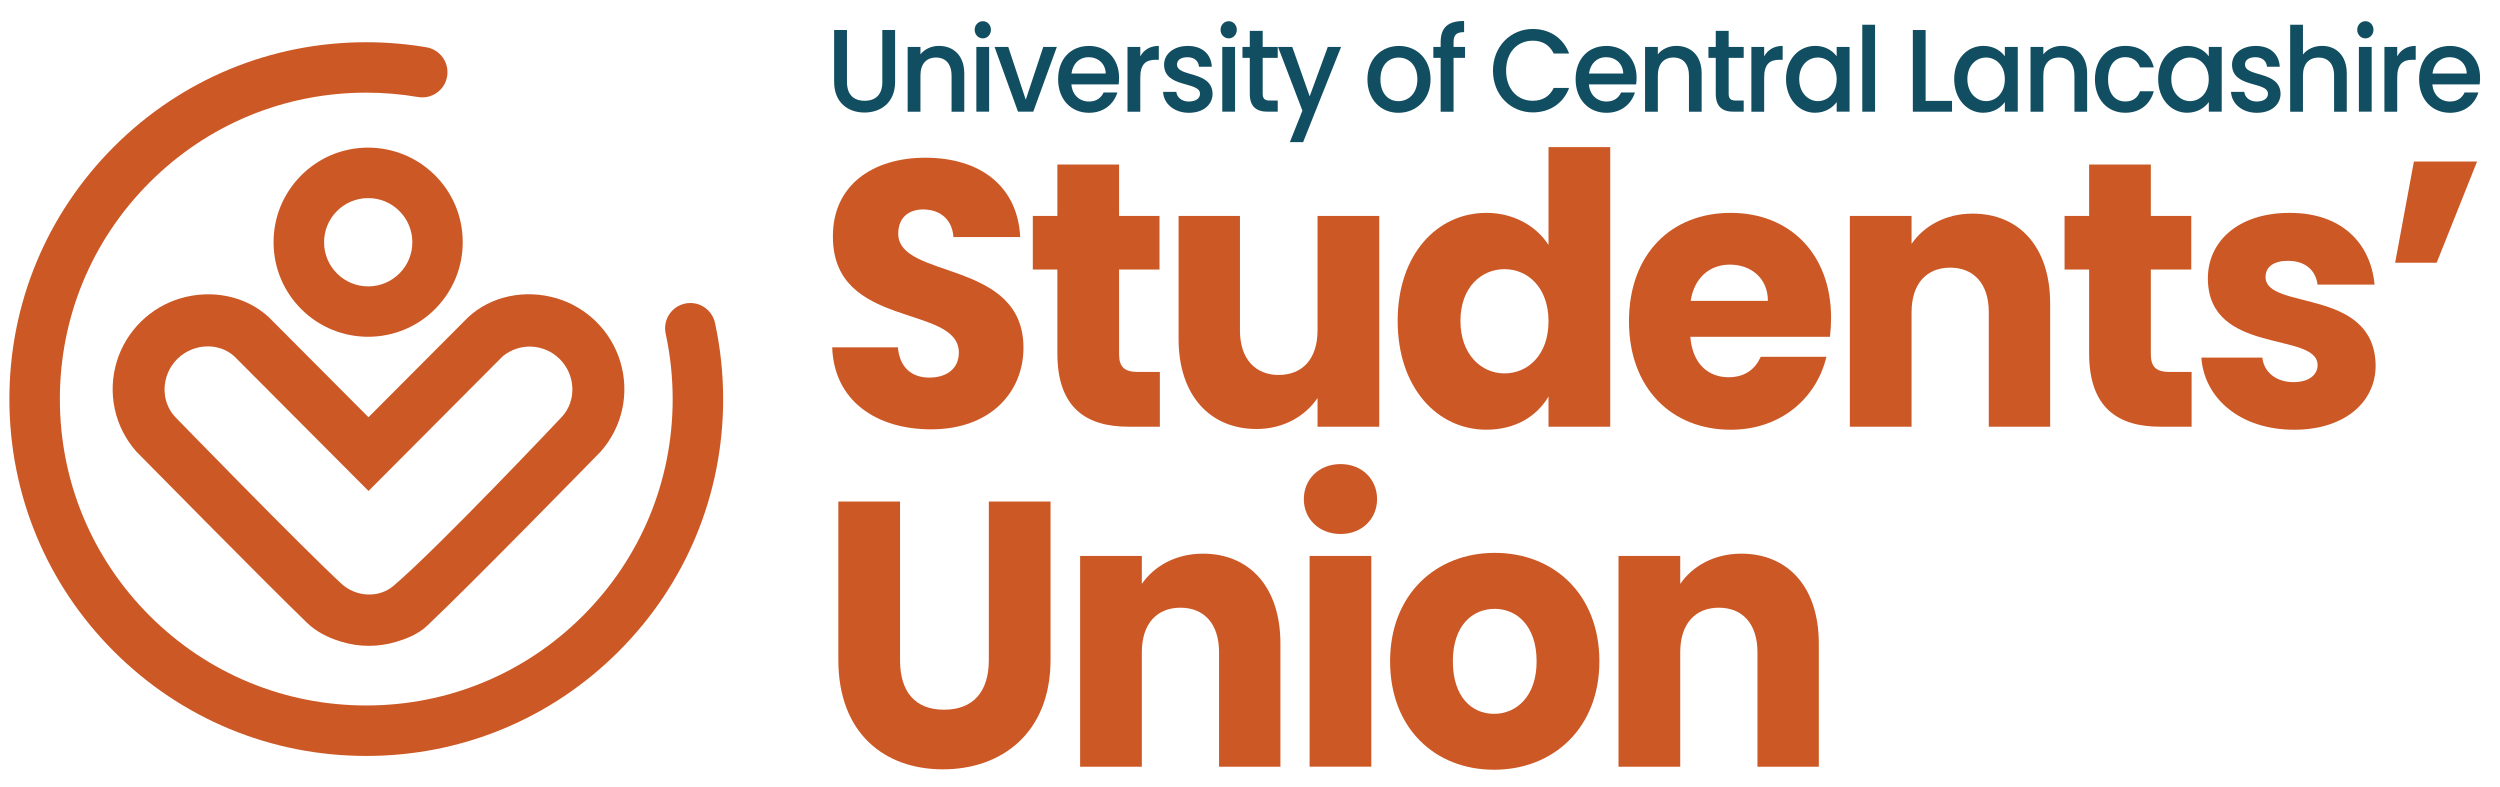
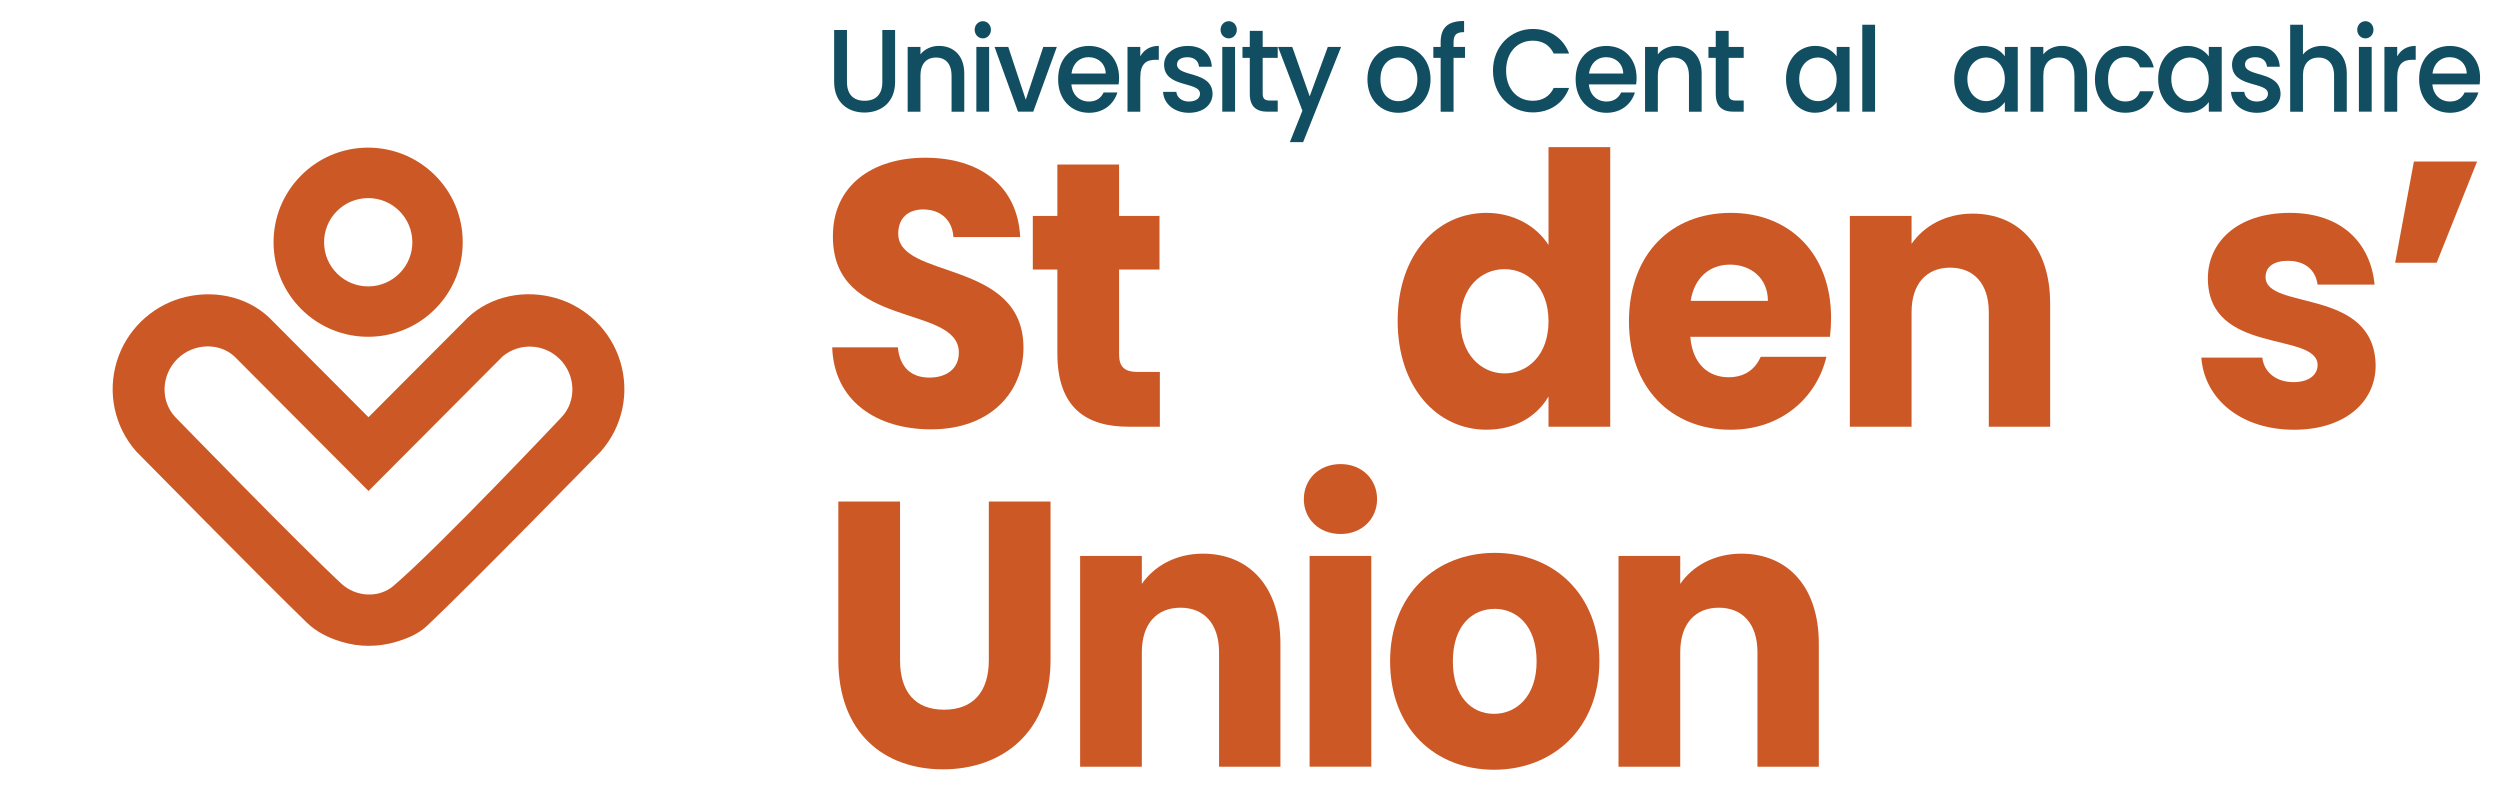
<svg xmlns="http://www.w3.org/2000/svg" version="1.1" id="Layer_1" x="0px" y="0px" viewBox="0 0 567.14 178.64" style="enable-background:new 0 0 567.14 178.64;" xml:space="preserve">
  <style type="text/css">
	.st0{fill:#124E61;}
	.st1{fill:#CC5825;}
	.st2{fill:#EF8582;}
	.st3{fill:#F6DCBF;}
	.st4{fill:#C4E2D6;}
	.st5{fill:#F4EDEA;}
</style>
  <g>
    <g>
      <path class="st0" d="M189.24,6.81h2.9v11.81c0,2.88,1.55,4.24,4,4.24c2.47,0,4.02-1.36,4.02-4.24V6.81h2.9v11.76    c0,4.72-3.26,6.96-6.95,6.96c-3.72,0-6.88-2.24-6.88-6.96V6.81z" />
      <path class="st0" d="M215.86,17.13c0-2.69-1.4-4.08-3.51-4.08c-2.14,0-3.54,1.39-3.54,4.08v8.21h-2.9V10.65h2.9v1.68    c0.94-1.2,2.5-1.92,4.18-1.92c3.29,0,5.76,2.16,5.76,6.27v8.67h-2.88V17.13z" />
      <path class="st0" d="M221.11,6.76c0-1.09,0.82-1.95,1.86-1.95c1.02,0,1.83,0.85,1.83,1.95c0,1.09-0.82,1.95-1.83,1.95    C221.93,8.71,221.11,7.85,221.11,6.76z M221.49,10.65h2.9v14.69h-2.9V10.65z" />
      <path class="st0" d="M228.73,10.65l3.97,11.97l3.97-11.97h3.08l-5.35,14.69h-3.46l-5.32-14.69H228.73z" />
      <path class="st0" d="M247.04,25.59c-4.02,0-7-2.99-7-7.6s2.85-7.57,7-7.57c4,0,6.83,2.91,6.83,7.23c0,0.51-0.03,0.99-0.1,1.49    h-10.72c0.2,2.43,1.86,3.89,4,3.89c1.78,0,2.78-0.91,3.31-2.05h3.13C252.7,23.53,250.48,25.59,247.04,25.59z M243.07,16.68h7.77    c-0.05-2.27-1.76-3.71-3.92-3.71C244.95,12.97,243.37,14.36,243.07,16.68z" />
      <path class="st0" d="M258.68,25.35h-2.9V10.65h2.9v2.13c0.82-1.47,2.22-2.37,4.2-2.37v3.15h-0.74c-2.14,0-3.46,0.93-3.46,4.05    V25.35z" />
      <path class="st0" d="M269.71,25.59c-3.36,0-5.73-2.08-5.86-4.75h3.01c0.1,1.2,1.2,2.19,2.8,2.19c1.68,0,2.57-0.75,2.57-1.76    c0-2.88-8.15-1.23-8.15-6.61c0-2.35,2.09-4.24,5.4-4.24c3.18,0,5.27,1.79,5.43,4.72H272c-0.1-1.28-1.04-2.16-2.62-2.16    c-1.55,0-2.37,0.67-2.37,1.65c0,2.96,7.92,1.31,8.07,6.61C275.09,23.72,273.02,25.59,269.71,25.59z" />
      <path class="st0" d="M276.89,6.76c0-1.09,0.82-1.95,1.86-1.95c1.02,0,1.83,0.85,1.83,1.95c0,1.09-0.82,1.95-1.83,1.95    C277.71,8.71,276.89,7.85,276.89,6.76z M277.28,10.65h2.9v14.69h-2.9V10.65z" />
      <path class="st0" d="M283.52,13.13h-1.66v-2.48h1.66V7h2.93v3.65h3.41v2.48h-3.41v8.13c0,1.09,0.41,1.55,1.63,1.55h1.78v2.53    h-2.29c-2.5,0-4.05-1.09-4.05-4.08V13.13z" />
      <path class="st0" d="M301.22,10.65h3.01l-8.61,21.6h-3.01l2.85-7.15l-5.53-14.45h3.23l3.95,11.2L301.22,10.65z" />
      <path class="st0" d="M317.24,25.59c-4,0-7.03-2.99-7.03-7.6s3.16-7.57,7.16-7.57c4,0,7.16,2.96,7.16,7.57    S321.27,25.59,317.24,25.59z M317.24,22.95c2.17,0,4.3-1.63,4.3-4.96s-2.06-4.93-4.23-4.93c-2.19,0-4.15,1.6-4.15,4.93    S315.05,22.95,317.24,22.95z" />
      <path class="st0" d="M326.82,13.13h-1.66v-2.48h1.66V9.61c0-3.39,1.66-4.85,5.32-4.85v2.53c-1.78,0-2.39,0.64-2.39,2.32v1.04h2.6    v2.48h-2.6v12.21h-2.93V13.13z" />
      <path class="st0" d="M347.73,6.57c3.69,0,6.88,1.95,8.23,5.57h-3.49c-0.94-1.97-2.62-2.91-4.74-2.91c-3.51,0-6.06,2.61-6.06,6.8    c0,4.19,2.55,6.83,6.06,6.83c2.11,0,3.8-0.93,4.74-2.91h3.49c-1.35,3.63-4.53,5.55-8.23,5.55c-4.99,0-9.04-3.89-9.04-9.47    C338.69,10.49,342.74,6.57,347.73,6.57z" />
      <path class="st0" d="M364.44,25.59c-4.02,0-7-2.99-7-7.6s2.85-7.57,7-7.57c4,0,6.83,2.91,6.83,7.23c0,0.51-0.03,0.99-0.1,1.49    h-10.72c0.2,2.43,1.86,3.89,4,3.89c1.78,0,2.78-0.91,3.31-2.05h3.13C370.1,23.53,367.88,25.59,364.44,25.59z M360.47,16.68h7.77    c-0.05-2.27-1.76-3.71-3.92-3.71C362.35,12.97,360.78,14.36,360.47,16.68z" />
      <path class="st0" d="M383.14,17.13c0-2.69-1.4-4.08-3.51-4.08c-2.14,0-3.54,1.39-3.54,4.08v8.21h-2.9V10.65h2.9v1.68    c0.94-1.2,2.5-1.92,4.18-1.92c3.29,0,5.76,2.16,5.76,6.27v8.67h-2.88V17.13z" />
      <path class="st0" d="M389.23,13.13h-1.66v-2.48h1.66V7h2.93v3.65h3.41v2.48h-3.41v8.13c0,1.09,0.41,1.55,1.63,1.55h1.78v2.53    h-2.29c-2.5,0-4.05-1.09-4.05-4.08V13.13z" />
-       <path class="st0" d="M400.21,25.35h-2.9V10.65h2.9v2.13c0.82-1.47,2.22-2.37,4.2-2.37v3.15h-0.74c-2.14,0-3.46,0.93-3.46,4.05    V25.35z" />
      <path class="st0" d="M411.8,10.41c2.37,0,4,1.17,4.86,2.37v-2.13h2.93v14.69h-2.93v-2.19c-0.89,1.25-2.57,2.43-4.92,2.43    c-3.64,0-6.57-3.12-6.57-7.65S408.1,10.41,411.8,10.41z M412.41,13.05c-2.17,0-4.25,1.71-4.25,4.88s2.09,5.01,4.25,5.01    c2.19,0,4.25-1.79,4.25-4.96C416.66,14.84,414.6,13.05,412.41,13.05z" />
      <path class="st0" d="M422.47,5.61h2.9v19.73h-2.9V5.61z" />
-       <path class="st0" d="M436.84,6.81v16.08h5.99v2.45h-8.89V6.81H436.84z" />
      <path class="st0" d="M449.95,10.41c2.37,0,4,1.17,4.86,2.37v-2.13h2.93v14.69h-2.93v-2.19c-0.89,1.25-2.57,2.43-4.92,2.43    c-3.64,0-6.57-3.12-6.57-7.65S446.26,10.41,449.95,10.41z M450.56,13.05c-2.17,0-4.25,1.71-4.25,4.88s2.09,5.01,4.25,5.01    c2.19,0,4.25-1.79,4.25-4.96C454.82,14.84,452.76,13.05,450.56,13.05z" />
      <path class="st0" d="M470.59,17.13c0-2.69-1.4-4.08-3.51-4.08c-2.14,0-3.54,1.39-3.54,4.08v8.21h-2.9V10.65h2.9v1.68    c0.94-1.2,2.5-1.92,4.18-1.92c3.29,0,5.76,2.16,5.76,6.27v8.67h-2.88V17.13z" />
      <path class="st0" d="M482.13,10.41c3.44,0,5.68,1.79,6.47,4.88h-3.13c-0.48-1.41-1.6-2.32-3.34-2.32c-2.34,0-3.9,1.81-3.9,5.01    c0,3.23,1.55,5.04,3.9,5.04c1.73,0,2.8-0.8,3.34-2.32h3.13c-0.79,2.88-3.03,4.88-6.47,4.88c-4.02,0-6.88-2.99-6.88-7.6    C475.25,13.4,478.1,10.41,482.13,10.41z" />
      <path class="st0" d="M496.21,10.41c2.37,0,4,1.17,4.87,2.37v-2.13h2.93v14.69h-2.93v-2.19c-0.89,1.25-2.57,2.43-4.92,2.43    c-3.64,0-6.57-3.12-6.57-7.65S492.52,10.41,496.21,10.41z M496.82,13.05c-2.17,0-4.25,1.71-4.25,4.88s2.09,5.01,4.25,5.01    c2.19,0,4.25-1.79,4.25-4.96C501.08,14.84,499.01,13.05,496.82,13.05z" />
      <path class="st0" d="M511.98,25.59c-3.36,0-5.73-2.08-5.86-4.75h3.01c0.1,1.2,1.2,2.19,2.8,2.19c1.68,0,2.57-0.75,2.57-1.76    c0-2.88-8.15-1.23-8.15-6.61c0-2.35,2.09-4.24,5.4-4.24c3.18,0,5.27,1.79,5.43,4.72h-2.9c-0.1-1.28-1.04-2.16-2.62-2.16    c-1.55,0-2.37,0.67-2.37,1.65c0,2.96,7.92,1.31,8.07,6.61C517.35,23.72,515.29,25.59,511.98,25.59z" />
      <path class="st0" d="M519.54,5.61h2.9v6.75c0.97-1.23,2.55-1.95,4.36-1.95c3.13,0,5.58,2.16,5.58,6.27v8.67h-2.88v-8.21    c0-2.69-1.4-4.08-3.52-4.08c-2.14,0-3.54,1.39-3.54,4.08v8.21h-2.9V5.61z" />
      <path class="st0" d="M534.75,6.76c0-1.09,0.82-1.95,1.86-1.95c1.02,0,1.83,0.85,1.83,1.95c0,1.09-0.82,1.95-1.83,1.95    C535.57,8.71,534.75,7.85,534.75,6.76z M535.13,10.65h2.9v14.69h-2.9V10.65z" />
      <path class="st0" d="M543.82,25.35h-2.9V10.65h2.9v2.13c0.82-1.47,2.22-2.37,4.2-2.37v3.15h-0.74c-2.14,0-3.46,0.93-3.46,4.05    V25.35z" />
      <path class="st0" d="M555.79,25.59c-4.02,0-7-2.99-7-7.6s2.85-7.57,7-7.57c4,0,6.83,2.91,6.83,7.23c0,0.51-0.03,0.99-0.1,1.49    h-10.72c0.2,2.43,1.86,3.89,4,3.89c1.78,0,2.78-0.91,3.31-2.05h3.13C561.45,23.53,559.23,25.59,555.79,25.59z M551.82,16.68h7.77    c-0.05-2.27-1.76-3.71-3.92-3.71C553.7,12.97,552.12,14.36,551.82,16.68z" />
    </g>
    <g>
      <path class="st1" d="M211.22,97.4c-12.36,0-22.02-6.43-22.43-18.6h14.9c0.41,4.63,3.19,6.86,7.12,6.86c4.09,0,6.71-2.14,6.71-5.66    c0-11.14-28.74-5.14-28.57-26.48c0-11.4,8.92-17.74,20.96-17.74c12.53,0,20.96,6.51,21.53,18h-15.15    c-0.25-3.86-2.87-6.17-6.63-6.26c-3.36-0.09-5.89,1.71-5.89,5.49c0,10.46,28.41,5.74,28.41,25.88    C232.17,89,224.64,97.4,211.22,97.4z" />
      <path class="st1" d="M239.87,61.15h-5.57V48.98h5.57V37.32h14v11.66h9.17v12.17h-9.17v19.2c0,2.83,1.15,4.03,4.26,4.03h4.99V96.8    H256c-9.5,0-16.13-4.2-16.13-16.63V61.15z" />
-       <path class="st1" d="M312.89,96.8h-14v-6.51c-2.78,4.11-7.7,7.03-13.84,7.03c-10.56,0-17.68-7.63-17.68-20.4V48.98h13.92v25.97    c0,6.51,3.52,10.11,8.76,10.11c5.4,0,8.84-3.6,8.84-10.11V48.98h14V96.8z" />
      <path class="st1" d="M337.21,48.29c6.06,0,11.3,2.91,14.08,7.29v-22.2h14V96.8h-14v-6.86c-2.54,4.37-7.37,7.54-14.08,7.54    c-11.22,0-20.14-9.6-20.14-24.68C317.07,57.72,325.99,48.29,337.21,48.29z M341.3,61.06c-5.24,0-9.99,4.11-9.99,11.74    c0,7.63,4.75,11.91,9.99,11.91c5.32,0,9.99-4.2,9.99-11.83C351.29,65.26,346.62,61.06,341.3,61.06z" />
      <path class="st1" d="M392.63,97.49c-13.43,0-23.09-9.43-23.09-24.6c0-15.17,9.5-24.6,23.09-24.6c13.34,0,22.76,9.26,22.76,23.83    c0,1.37-0.08,2.83-0.25,4.29h-31.68c0.49,6.26,4.18,9.17,8.68,9.17c3.93,0,6.14-2.06,7.29-4.63h14.9    C412.12,90.29,404.01,97.49,392.63,97.49z M383.54,68.26h17.52c0-5.23-3.93-8.23-8.6-8.23C387.88,60.03,384.36,62.95,383.54,68.26    z" />
      <path class="st1" d="M451.17,70.83c0-6.51-3.44-10.11-8.76-10.11c-5.32,0-8.76,3.6-8.76,10.11V96.8h-14V48.98h14v6.34    c2.78-4.03,7.7-6.86,13.84-6.86c10.56,0,17.6,7.54,17.6,20.4V96.8h-13.92V70.83z" />
-       <path class="st1" d="M473.93,61.15h-5.57V48.98h5.57V37.32h14v11.66h9.17v12.17h-9.17v19.2c0,2.83,1.15,4.03,4.26,4.03h4.99V96.8    h-7.12c-9.5,0-16.13-4.2-16.13-16.63V61.15z" />
      <path class="st1" d="M520.43,97.49c-12.2,0-20.39-7.11-21.04-16.37h13.84c0.33,3.34,3.19,5.57,7.04,5.57    c3.6,0,5.49-1.71,5.49-3.86c0-7.71-24.89-2.14-24.89-19.71c0-8.14,6.63-14.83,18.58-14.83c11.79,0,18.34,6.86,19.24,16.28h-12.94    c-0.41-3.26-2.78-5.4-6.71-5.4c-3.27,0-5.08,1.37-5.08,3.69c0,7.63,24.72,2.23,24.97,20.06    C538.93,91.23,531.89,97.49,520.43,97.49z" />
      <path class="st1" d="M543.35,59.61l4.26-22.97h14.33l-9.17,22.97H543.35z" />
      <path class="st1" d="M190.18,113.77h14v36c0,7.11,3.36,11.23,9.99,11.23c6.63,0,10.15-4.11,10.15-11.23v-36h14v35.91    c0,16.63-11.13,24.85-24.4,24.85c-13.34,0-23.74-8.23-23.74-24.85V113.77z" />
      <path class="st1" d="M276.55,147.97c0-6.51-3.44-10.11-8.76-10.11c-5.32,0-8.76,3.6-8.76,10.11v25.97h-14v-47.82h14v6.34    c2.78-4.03,7.7-6.86,13.84-6.86c10.56,0,17.6,7.54,17.6,20.4v27.94h-13.92V147.97z" />
      <path class="st1" d="M295.78,113.25c0-4.46,3.36-7.97,8.35-7.97c4.91,0,8.27,3.51,8.27,7.97c0,4.37-3.36,7.89-8.27,7.89    C299.14,121.14,295.78,117.63,295.78,113.25z M297.09,126.11h14v47.82h-14V126.11z" />
      <path class="st1" d="M338.93,174.62c-13.43,0-23.58-9.43-23.58-24.6c0-15.17,10.4-24.6,23.74-24.6c13.43,0,23.74,9.43,23.74,24.6    C362.83,165.19,352.35,174.62,338.93,174.62z M338.93,161.94c4.99,0,9.66-3.86,9.66-11.91c0-8.14-4.58-11.91-9.5-11.91    c-5.08,0-9.5,3.77-9.5,11.91C329.6,158.08,333.85,161.94,338.93,161.94z" />
      <path class="st1" d="M398.69,147.97c0-6.51-3.44-10.11-8.76-10.11c-5.32,0-8.76,3.6-8.76,10.11v25.97h-14v-47.82h14v6.34    c2.78-4.03,7.7-6.86,13.84-6.86c10.56,0,17.6,7.54,17.6,20.4v27.94h-13.92V147.97z" />
    </g>
    <g>
      <g>
-         <path class="st1" d="M162.2,73.25c-0.33-1.49-1.21-2.77-2.5-3.6c-1.29-0.83-2.82-1.1-4.31-0.78c-1.49,0.33-2.77,1.21-3.6,2.5     c-0.83,1.29-1.1,2.82-0.78,4.31c1.05,4.85,1.59,9.84,1.59,14.85c0,18.57-7.23,36.02-20.36,49.15     c-13.13,13.13-30.58,20.36-49.15,20.36c-18.57,0-36.02-7.23-49.15-20.36S13.58,109.1,13.58,90.53s7.23-36.02,20.36-49.15     c13.13-13.13,30.58-20.36,49.15-20.36c3.94,0,7.89,0.33,11.74,0.99c1.51,0.26,3.03-0.09,4.27-0.97c1.25-0.88,2.08-2.2,2.33-3.71     c0.53-3.11-1.57-6.07-4.68-6.6c-4.49-0.76-9.08-1.15-13.66-1.15c-21.62,0-41.96,8.42-57.25,23.71     C10.55,48.58,2.13,68.91,2.13,90.53c0,21.62,8.42,41.96,23.71,57.25s35.62,23.71,57.25,23.71s41.96-8.42,57.25-23.71     s23.71-35.62,23.71-57.25C164.05,84.71,163.42,78.89,162.2,73.25z" />
-       </g>
+         </g>
      <g>
        <path class="st1" d="M140.72,82.05L140.72,82.05c-1.04-3.44-2.95-6.6-5.53-9.13c-2.49-2.43-5.55-4.24-8.85-5.23     c-7.25-2.16-14.96-0.53-20.14,4.28L83.59,94.65L60.98,71.96c-5.17-4.79-12.87-6.42-20.11-4.26c-3.31,0.99-6.37,2.79-8.86,5.23     c-2.58,2.53-4.5,5.69-5.53,9.12c-2.15,7.15-0.5,14.75,4.42,20.36c0.29,0.29,28.99,29.44,38.74,38.87     c1.97,1.9,4.51,3.31,7.77,4.29c2.05,0.63,4.16,0.94,6.27,0.94c2.07,0,4.13-0.3,6.15-0.9c2.17-0.64,4.93-1.64,7.07-3.66     c10.04-9.47,39.12-39.24,39.42-39.56C141.22,96.8,142.87,89.19,140.72,82.05z M127.45,94.58c-0.32,0.34-28.03,29.7-38.22,38.35     c-3.29,2.79-8.48,2.55-11.81-0.54c-9.66-8.97-37.4-37.52-37.68-37.8c-3.41-3.65-3.17-9.57,0.53-13.21c1.9-1.86,4.41-2.8,6.88-2.8     c2.19,0,4.34,0.74,6,2.25l30.45,30.55l30.42-30.53c3.81-3.16,9.35-2.93,12.89,0.54C130.61,85,130.85,90.92,127.45,94.58z" />
      </g>
      <g>
        <path class="st1" d="M98.54,39.62c-4.1-4.01-9.52-6.17-15.24-6.13c-5.73,0.06-11.1,2.35-15.11,6.44     c-4.01,4.1-6.19,9.51-6.13,15.24c0.06,5.73,2.35,11.1,6.44,15.11c4.17,4.08,9.59,6.12,15.01,6.12c5.57,0,11.14-2.15,15.33-6.43     c4.01-4.1,6.19-9.51,6.13-15.24C104.92,49,102.63,43.63,98.54,39.62z M83.52,64.97c-2.63,0-5.12-1.02-7-2.86     c-1.91-1.87-2.97-4.37-3-7.05c-0.03-2.68,0.99-5.2,2.85-7.11c1.87-1.91,4.37-2.98,7.05-3.01c0.04,0,0.08,0,0.12,0     c2.63,0,5.11,1.01,6.99,2.86c1.91,1.87,2.98,4.38,3.01,7.05c0.03,2.67-0.99,5.2-2.86,7.11s-4.38,2.98-7.05,3.01L83.52,64.97z" />
      </g>
    </g>
  </g>
</svg>